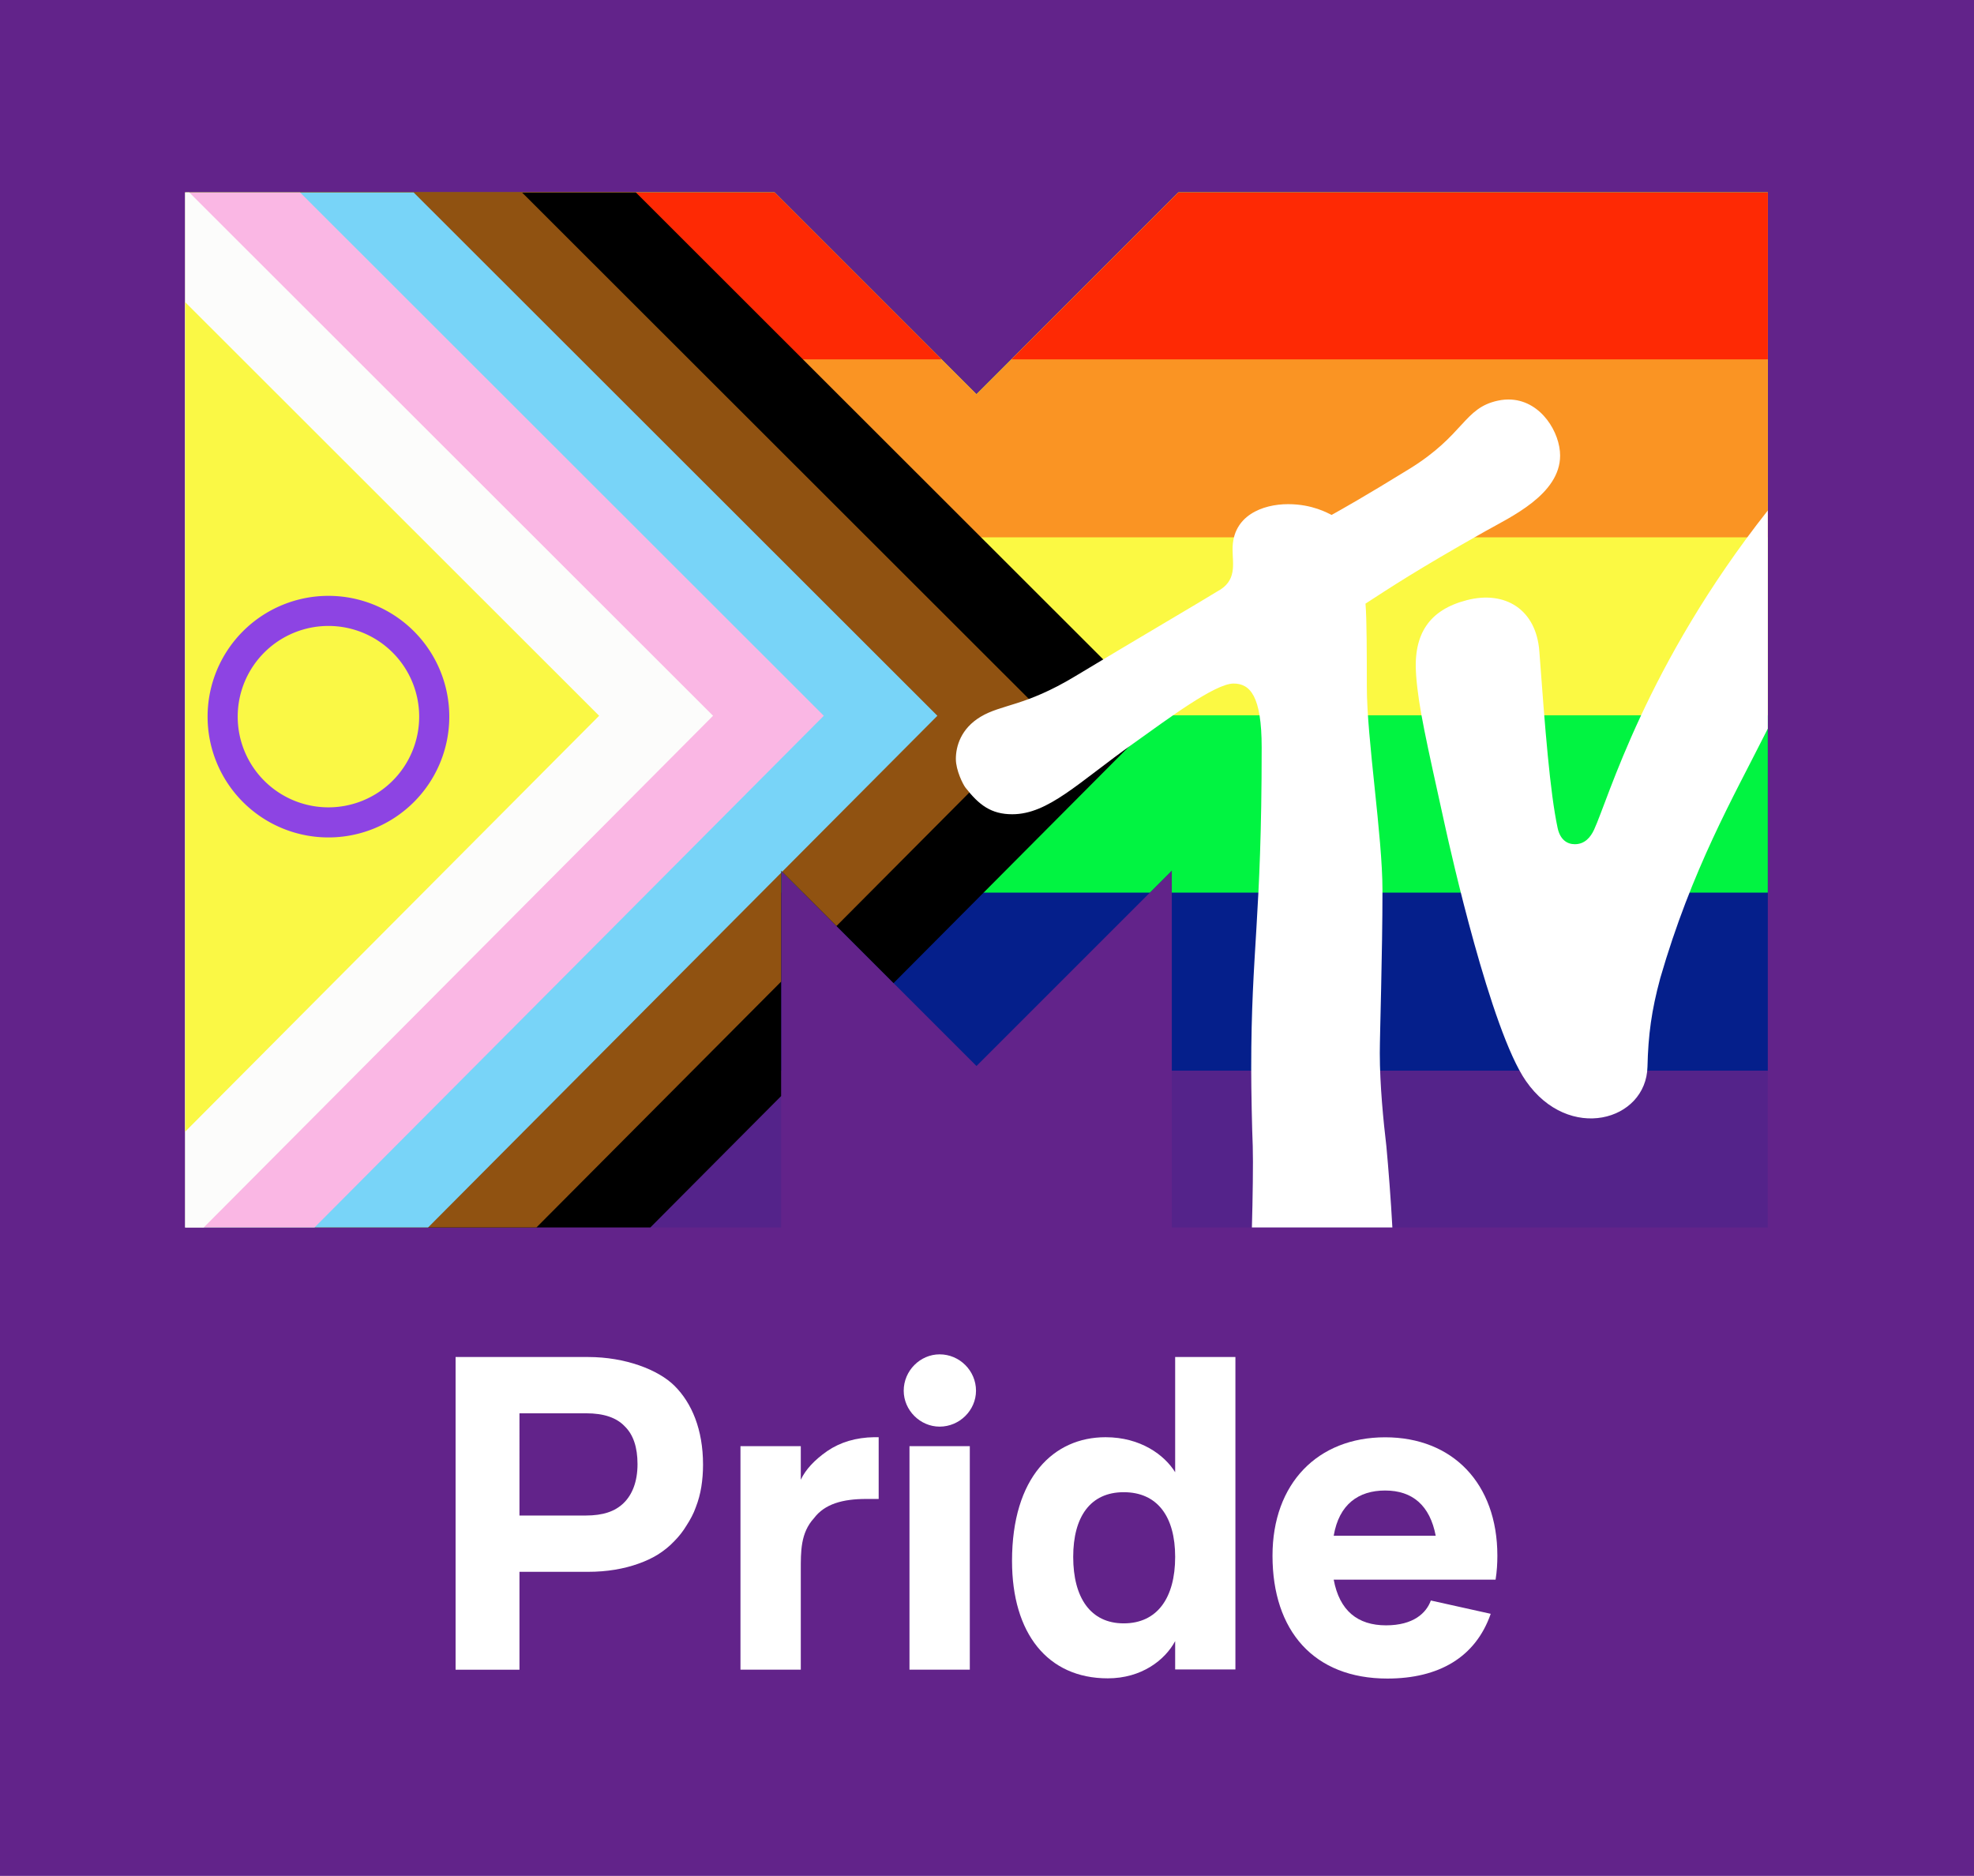
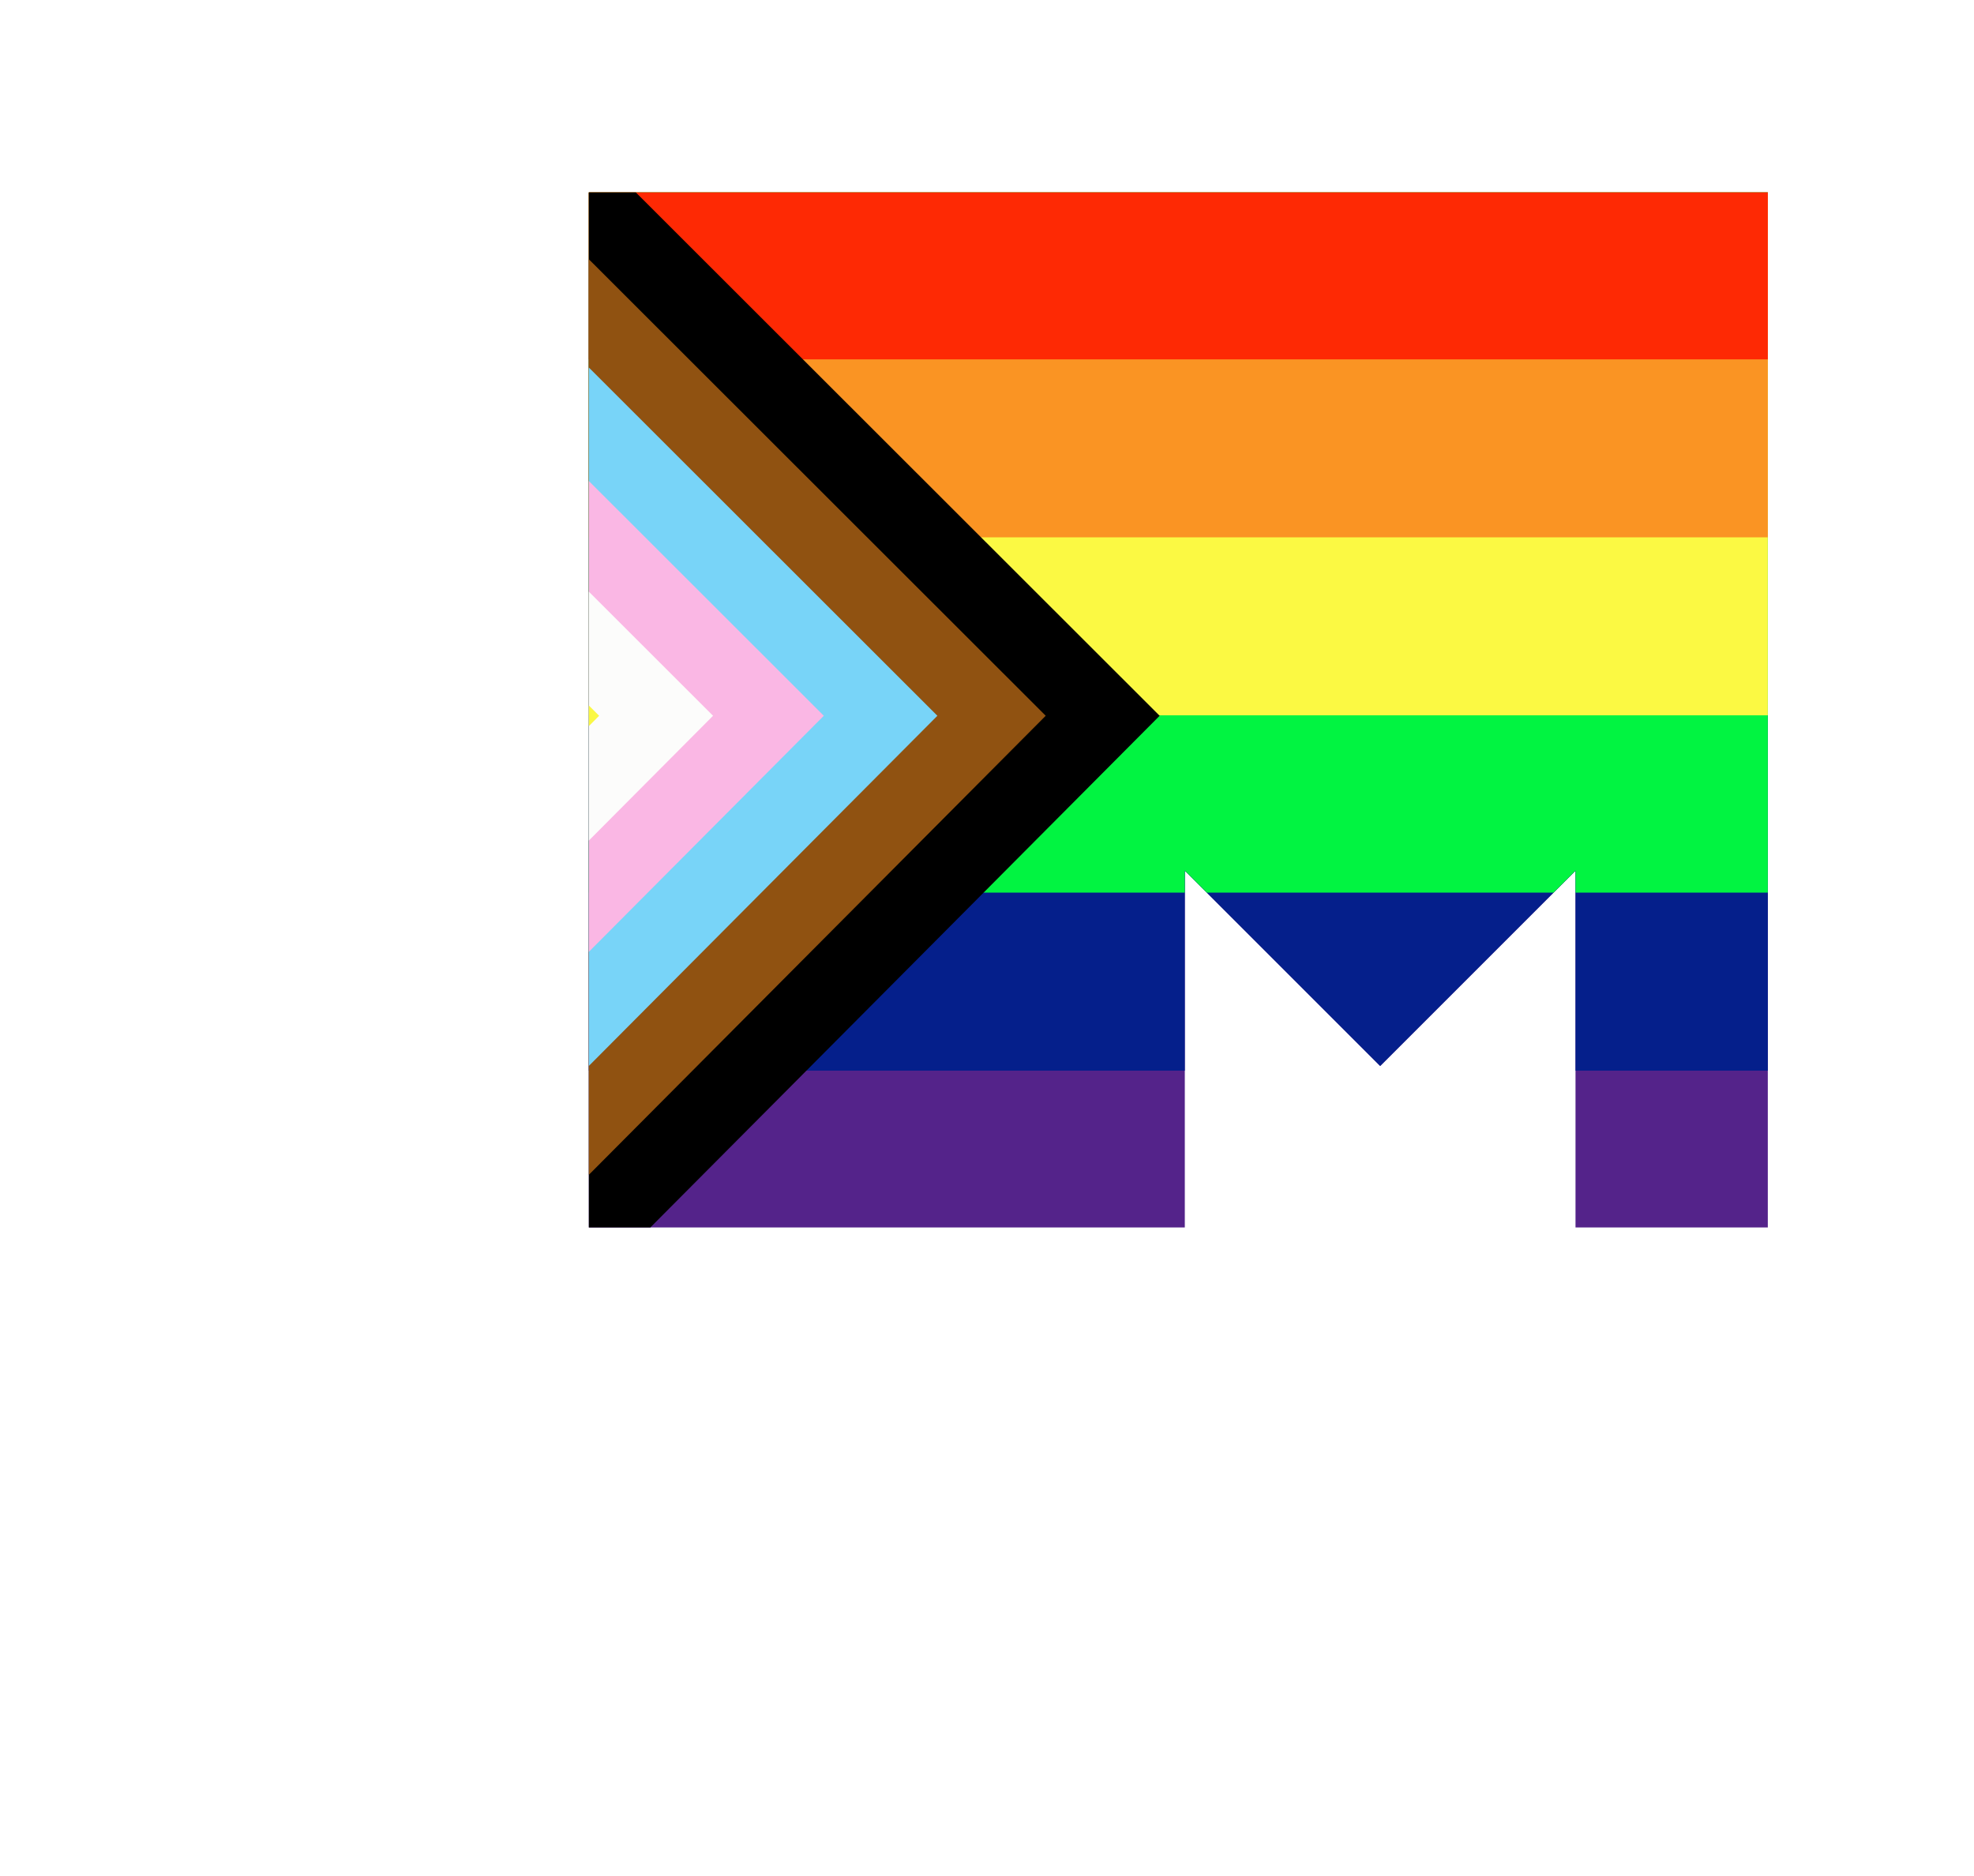
<svg xmlns="http://www.w3.org/2000/svg" width="800" height="760.28" viewBox="0 0 800 760.28">
  <defs>
    <clipPath id="a">
-       <path d="m917.34 99.866h-305.89l-104.74 104.74-104.74-104.74h-305.89v537.09h309.25v-185.15l101.37 101.37 101.37-101.37v185.15h309.25" />
+       <path d="m917.34 99.866h-305.89h-305.89v537.09h309.25v-185.15l101.37 101.37 101.37-101.37v185.15h309.25" />
    </clipPath>
  </defs>
-   <path d="m0 760.28h800v-760.28h-800z" fill="#62238a" />
  <g transform="matrix(.781 0 0 .781 -4.8828e-8 -0)" clip-path="url(#a)">
    <rect x="96.077" y="99.866" width="821.26" height="537.09" fill="#54238a" />
    <rect x="96.077" y="99.866" width="821.26" height="455.72" fill="#051f8b" />
    <rect x="96.077" y="99.866" width="821.26" height="363.34" fill="#01f441" />
    <rect x="96.077" y="99.866" width="821.26" height="271.32" fill="#fbf943" />
    <rect x="96.077" y="99.866" width="821.26" height="178.97" fill="#fa9423" />
    <rect x="96.077" y="99.866" width="821.26" height="86.616" fill="#fe2904" />
    <path d="m96.077 99.866h233.89l271.78 271.57-264.26 265.52h-241.41z" />
    <path d="m96.077 99.866h174.78l271.78 271.57-264.26 265.52h-182.3z" fill="#905211" />
    <path d="m96.077 99.866h118.56l271.78 271.57-264.26 265.52h-126.08z" fill="#78d4f8" />
    <path d="m96.077 99.866h59.629l271.78 271.57-264.26 265.52h-67.15z" fill="#fab7e4" />
    <path d="m96.077 99.866h2.151l271.78 271.57-264.26 265.52h-9.672z" fill="#fcfcfb" />
    <path d="m15.141 99.866h23.976l271.78 271.57-264.26 265.52h-31.497z" fill="#faf845" />
    <path d="m170.43 309.21a62.707 62.682 0 0 0-62.707 62.682 62.707 62.682 0 0 0 62.707 62.682 62.707 62.682 0 0 0 62.707-62.682 62.707 62.682 0 0 0-62.707-62.682zm0 15.616a47.085 47.066 0 0 1 47.084 47.066 47.085 47.066 0 0 1-47.084 47.066 47.085 47.066 0 0 1-47.085-47.066 47.085 47.066 0 0 1 47.085-47.066z" fill="#8d44e3" />
-     <path d="m784.35 207.36c-2.232-0.148-4.588 0.015-7.057 0.545-17.808 3.816-17.315 17.756-45.89 35.38-23.228 14.327-35.639 21.276-40.413 23.924-1.912-0.868-9.829-5.585-22.588-5.585-13.304 0-28.81 5.982-28.81 23.282-0.012 7.938 2.524 16.518-8.078 22.088-5.933 3.757-42.805 25.346-73.639 43.958-26.006 15.695-38.116 14.435-49.087 21.036-10.139 6.114-12.783 15.252-12.783 21.857 0 5.881 3.705 13.271 5.013 14.919 6.977 8.93 13.251 13.779 24.25 13.779 18.623 0 34.127-16.3 62.897-36.751 17.943-12.775 42.301-31.079 51.927-31.079 8.622 0 14.603 6.49 14.603 33.207 0 89.351-5.429 104.54-5.429 166.54 0 11.147 0.42 31.771 0.8 40.349 0.268 8.221-0.027 27.597-0.443 42.148h72.892c-0.753-14.102-2.113-31.518-3.113-42.148-1.536-12.991-3.408-31.755-3.408-48.27 0-10.242 1.384-51.419 1.384-84.627 0-27.982-8.114-78.472-8.114-105.52-0.015-16.248-4e-3 -35.048-0.695-43.145 12.963-8.382 25.822-17.04 62.197-37.585 12.999-7.338 38.792-19.072 38.792-39.265 0-11.776-9.578-28.001-25.205-29.034zm132.99 57.537c-63.382 80.35-82.65 149.48-90.171 165.68-1.824 3.925-4.825 7.509-9.971 7.509-3.944 0-7.625-2.252-8.949-8.493-3.952-18.648-6.437-50.611-9.47-91.588-1.608-21.796-17.78-31.707-37.668-26.558-19.196 4.968-27.902 17.243-26.281 38.856 1.264 16.864 5.145 33.48 15.187 79.089 2.46 11.162 23.477 105.21 41.796 131.57 22.257 32.026 62.414 20.824 63.078-7.382 0.384-16.484 2.08-29.143 6.573-45.754h-0.011c16.448-56.84 37.996-94.121 54.856-127.71 0.34-0.672 0.68-1.335 1.02-2.008z" fill="#fff" />
  </g>
  <g transform="matrix(.781 0 0 .781 -4.8828e-8 -0)" fill="#fff">
    <path d="m487.59 740.33c10.354 0 18.868-8.513 18.868-18.644 0-10.354-8.514-18.868-18.868-18.868-10.13 0-18.644 8.514-18.644 18.868 0 10.131 8.514 18.644 18.644 18.644zm-15.651 126.12h31.303v-115.99h-31.303z" />
-     <path d="m718.77 773.48c-13.809 0-23.935 7.135-26.696 23.475h52.933c-2.993-15.65-11.967-23.475-26.236-23.475m0.46 69.964c14.269 0 20.943-6.444 23.246-12.889l31.069 6.904c-7.825 22.553-26.928 33.6-53.624 33.6-38.204 0-59.607-24.855-59.607-63.749 0-37.513 23.475-61.448 58.456-61.448s58.227 23.935 58.227 61.448c0 3.913-0.23 8.056-0.922 12.428h-84.002c2.991 16.111 12.427 23.705 27.156 23.705" />
    <path d="m236.41 704.2v162.26h33.146v-50.787h35.468c4.984 0 9.673-0.368 14.07-1.103 4.397-0.736 8.429-1.765 12.094-3.09 3.811-1.324 7.256-2.944 10.334-4.857 3.225-2.06 6.008-4.34 8.354-6.842 2.492-2.502 4.618-5.225 6.377-8.168 1.905-2.943 3.648-6.106 4.821-9.49 1.319-3.385 2.271-6.917 2.857-10.596 0.586-3.679 0.881-7.505 0.881-11.479 0-18.249-5.848-31.952-14.732-40.836-8.443-8.443-25.656-15.01-44.852-15.01zm33.146 29.211h34.65c9.055 0 15.707 2.245 19.957 6.736 4.435 4.304 6.652 10.854 6.652 19.648 0 9.169-2.781 15.905-7.216 20.209-4.435 4.304-10.615 6.455-19.67 6.455h-34.373z" />
    <path d="m525.15 810.05c0-43.469 21.622-64.228 48.539-64.228 18.168 0 30.578 9.212 36.112 18.168v-59.797h31.266v162.15h-31.266v-14.713c-5.294 9.884-17.48 19.319-34.96 19.319-31.282 0-49.69-23.413-49.69-60.9zm84.651-2.127c0-20.919-9.212-33.569-26.692-33.569-17.24 0-26.212 12.65-26.212 33.569 0 21.158 8.972 34.497 26.212 34.497 17.48 0 26.692-13.338 26.692-34.497z" />
    <path d="m415.54 767.89v-17.434h-31.303v115.99h31.303v-51.398c0-9.885-0.183-19.536 6.846-27.211 5.545-7.393 14.914-9.981 27.092-9.981h6.475v-32.052h-2.291c-9.453 0.155-17.589 2.557-24.407 7.206-6.664 4.649-11.235 9.608-13.715 14.877z" />
  </g>
</svg>